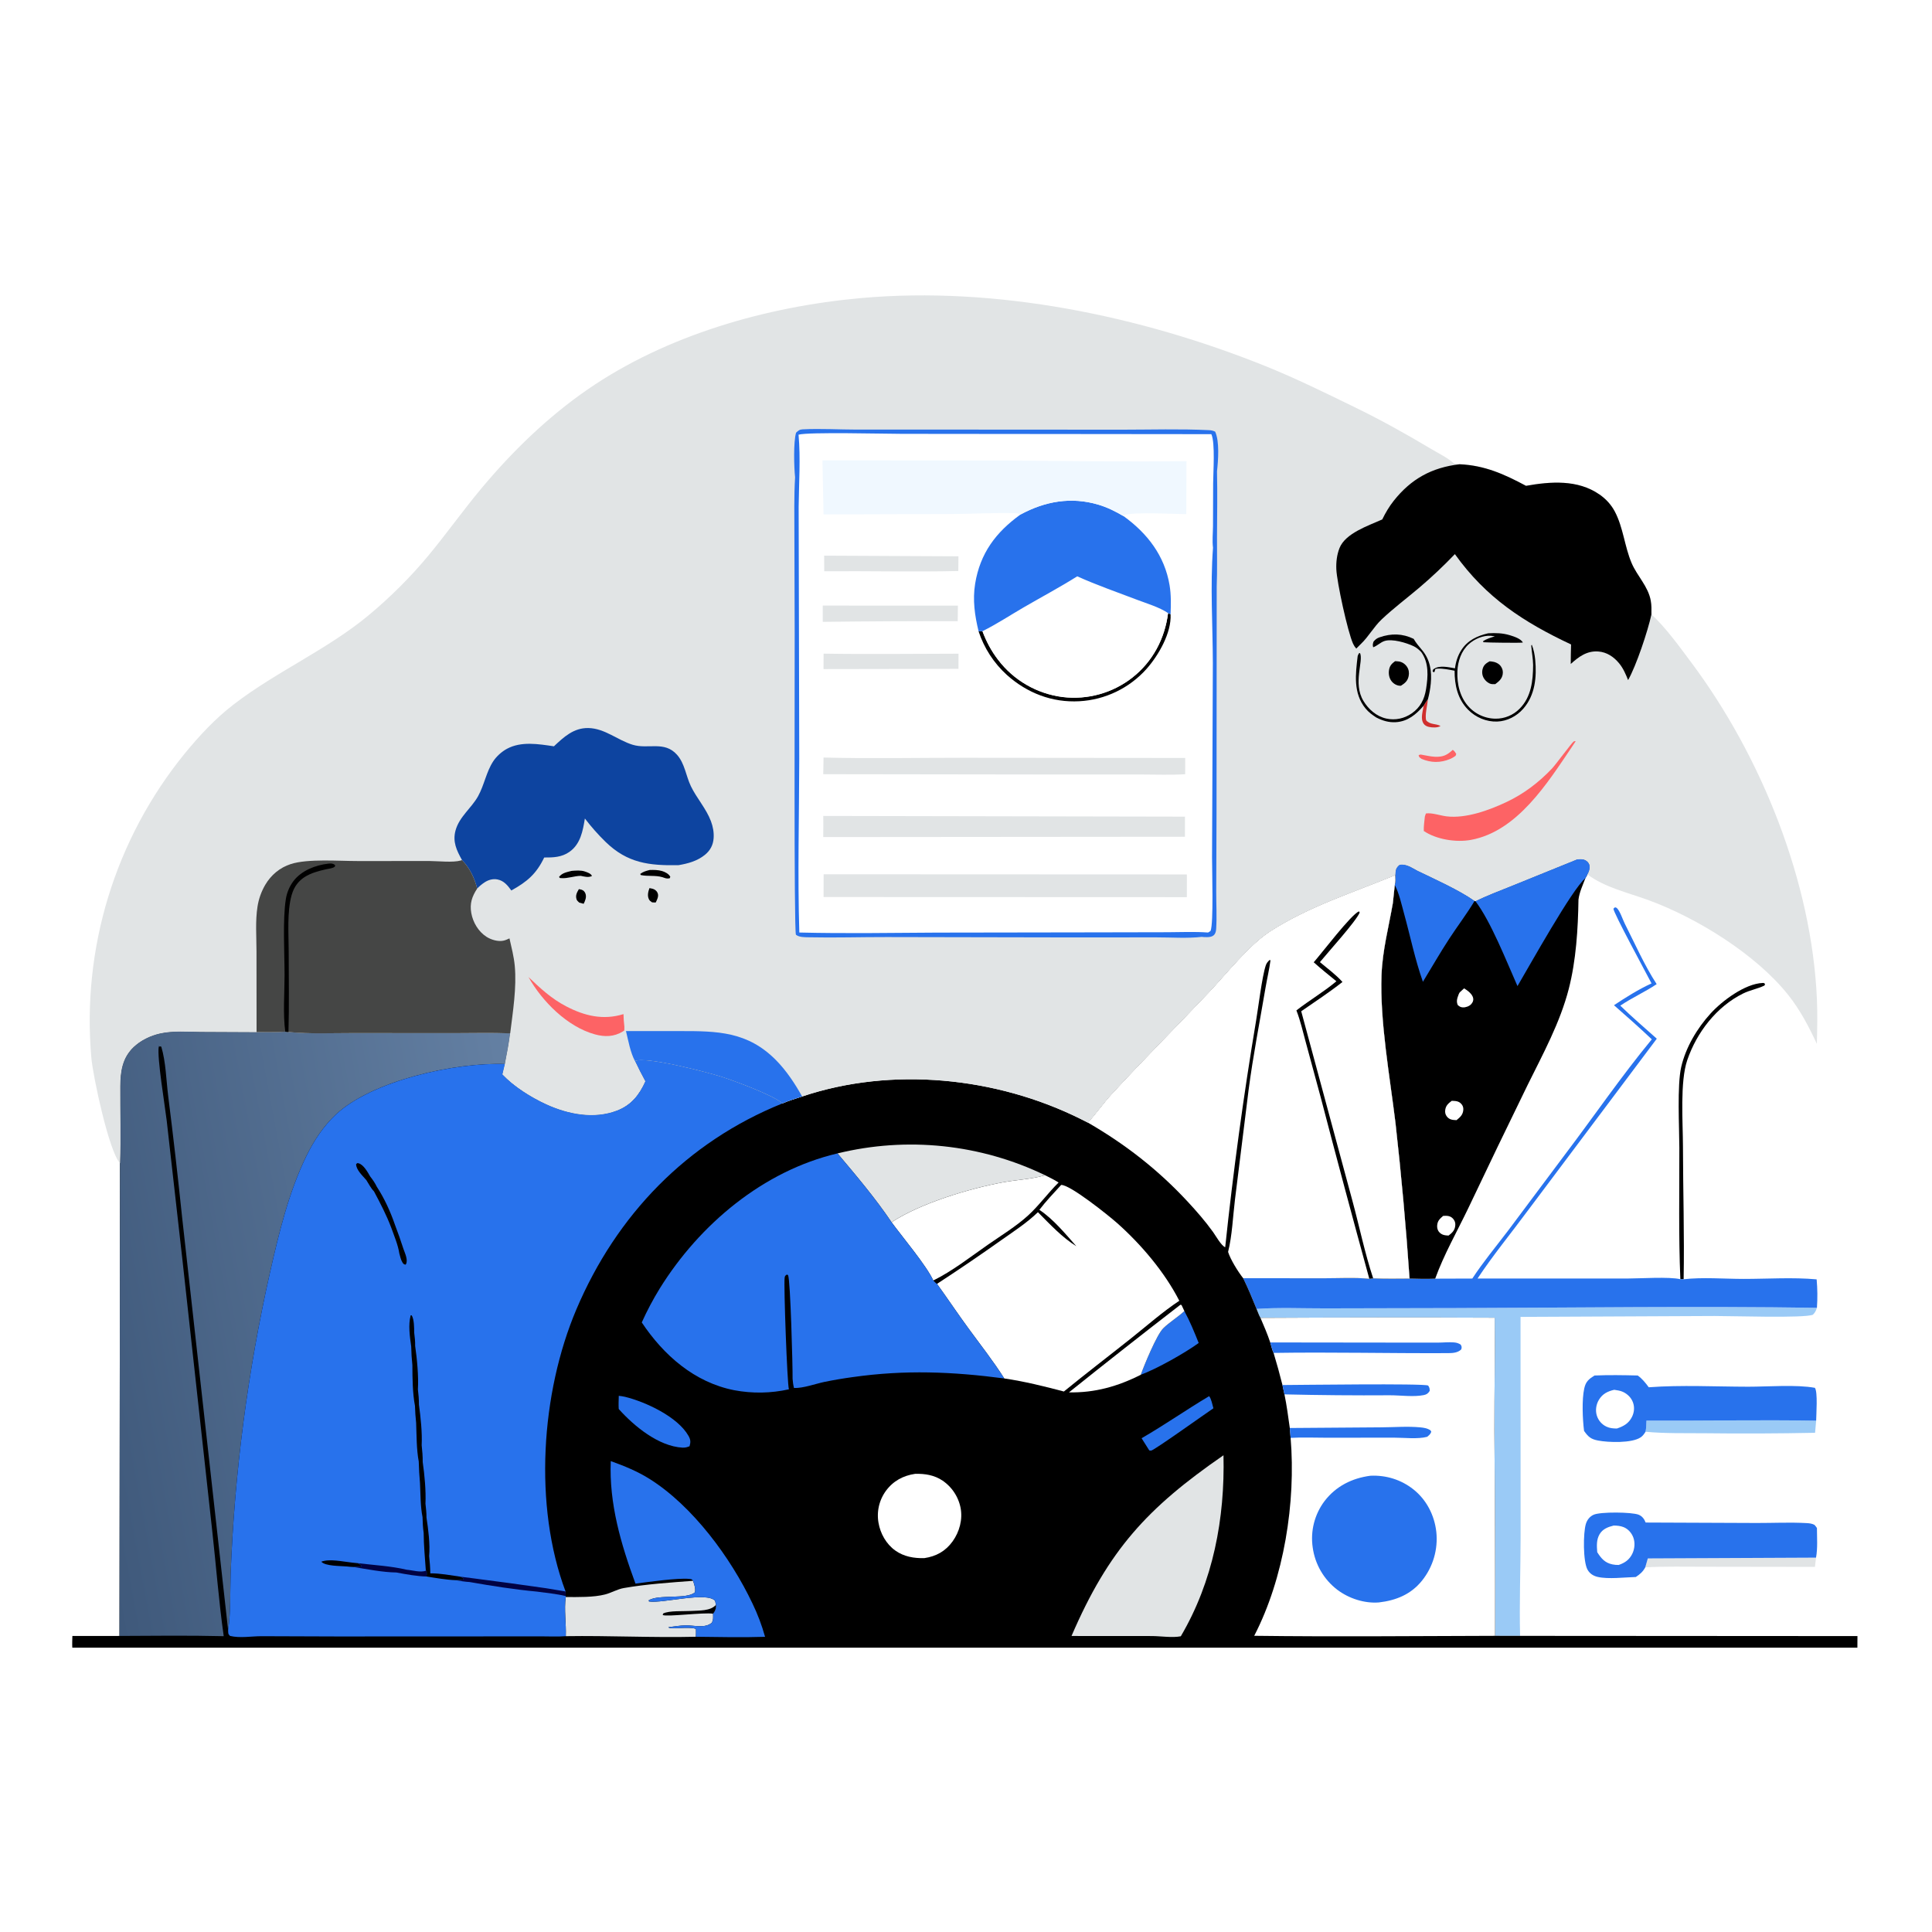
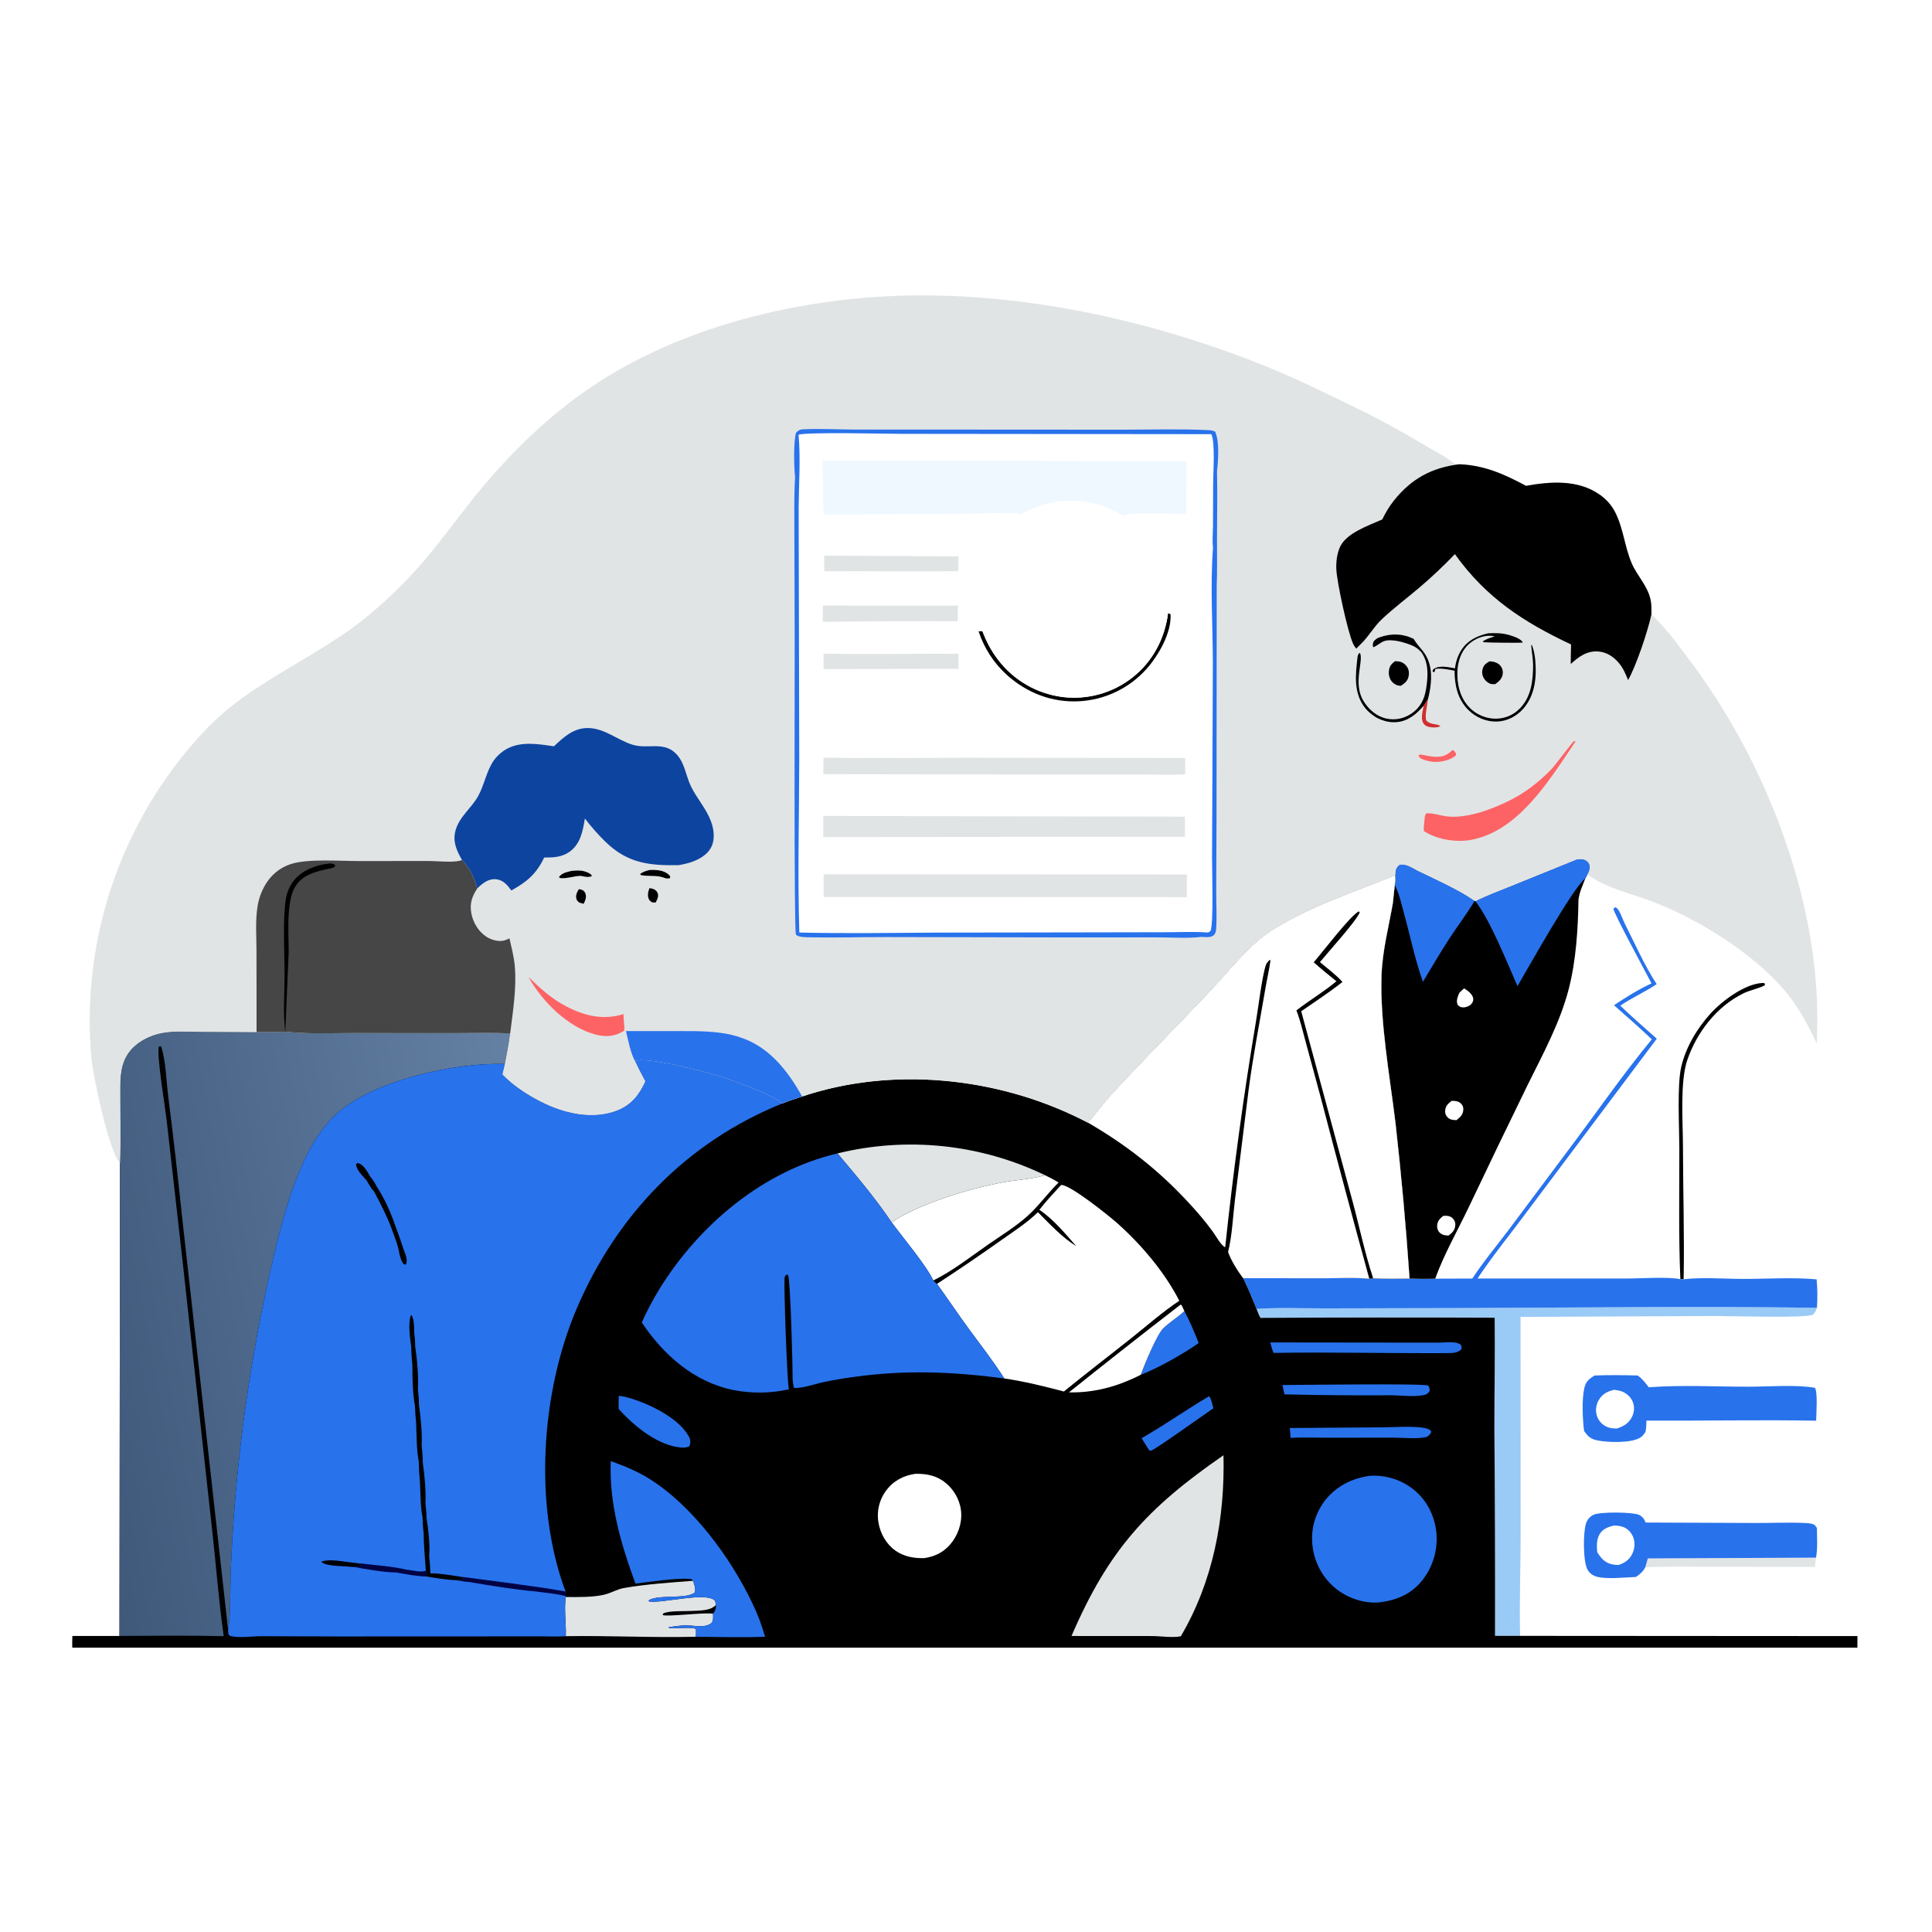
<svg xmlns="http://www.w3.org/2000/svg" width="1024" height="1024">
  <path fill="white" d="M0 0L1024 0L1024 1024L0 1024L0 0Z" />
  <path d="M890.625 678.016C889.643 654.902 890.139 631.462 890.086 608.313C890.06 597.486 888.843 575.144 891.087 565.492C893.512 555.062 899.494 545.025 906.652 537.161C912.718 530.497 924.876 521.36 934.237 520.995C935.016 520.964 934.795 520.988 935.506 521.475L935.247 522.323C931.592 524.116 927.548 524.767 923.895 526.569C909.813 533.516 899.309 547.189 894.289 561.857C890.351 573.367 891.977 594.878 892.001 607.617C892.045 631.07 892.793 654.598 892.36 678.039L890.625 678.016Z" />
  <path fill="#E1E4E5" d="M873.375 825.997L962.535 825.584L961.953 830.487L903.968 830.401C893.355 830.423 882.604 830.13 872.016 830.736L873.375 825.997Z" />
-   <path fill="#9ACAF6" d="M872.656 752.962C902.63 753.106 932.632 752.478 962.599 752.99L962.024 759.408Q932.632 760.003 903.236 759.645C892.951 759.558 882.404 759.823 872.162 758.859C872.584 756.949 872.555 754.916 872.656 752.962Z" />
  <path fill="#2872EC" d="M845.11 729.05C852.7 728.721 860.412 728.846 868.009 729.041C870.455 730.793 872.112 732.896 873.876 735.282C891.22 733.997 909.2 734.964 926.606 734.985C936.954 734.997 952.16 733.761 961.92 735.577C963.54 737.685 962.633 749.82 962.599 752.99C932.632 752.478 902.63 753.106 872.656 752.962C872.555 754.916 872.584 756.949 872.162 758.859C871.429 760.012 870.774 761.009 869.632 761.796C864.958 765.015 852.392 764.543 847.051 763.522C843.203 762.786 841.83 761.595 839.587 758.408C838.801 752.221 838.352 741.871 839.699 735.853C840.504 732.257 842.077 730.96 845.11 729.05Z" />
  <path fill="white" d="M855.575 736.622C857.129 736.853 858.721 737.055 860.164 737.711C862.64 738.838 864.694 740.898 865.575 743.495C866.413 745.965 866.155 748.633 864.999 750.956C863.253 754.467 860.57 755.922 857.006 757.144C855.049 757.135 853.214 756.99 851.417 756.139Q850.974 755.927 850.555 755.672Q850.136 755.417 849.745 755.121Q849.354 754.825 848.995 754.491Q848.636 754.156 848.313 753.788Q847.989 753.419 847.705 753.019Q847.42 752.62 847.178 752.193Q846.935 751.767 846.737 751.318Q846.539 750.869 846.387 750.403C845.488 747.608 845.943 744.459 847.436 741.957C849.336 738.772 852.076 737.417 855.575 736.622Z" />
  <path fill="#2872EC" d="M867.014 835.843C861.071 836.004 852.462 837.096 846.835 835.804C844.517 835.272 842.634 834.093 841.44 831.994C839.004 827.711 839.076 812.413 840.555 807.674C841.225 805.525 842.582 803.788 844.647 802.847C848.223 801.216 864.984 801.397 868.509 802.829C870.423 803.606 871.509 805.114 872.227 806.975L931.112 807.214C939.798 807.236 948.748 806.783 957.408 807.269C959.007 807.358 960.254 807.476 961.694 808.191C962.156 808.737 962.645 809.252 963.012 809.867C963.032 815.013 963.458 820.513 962.535 825.584L873.375 825.997L872.016 830.736C870.751 833.077 869.215 834.397 867.014 835.843Z" />
  <path fill="white" d="M855.263 808.58C857.011 808.57 858.939 808.761 860.569 809.422C862.918 810.376 864.778 812.475 865.663 814.826C866.709 817.603 866.446 820.887 865.149 823.535C863.592 826.713 861.202 828.356 857.934 829.462C856.778 829.473 855.723 829.402 854.587 829.16C850.591 828.309 848.68 826.007 846.565 822.689C846.318 819.405 846.073 816.141 847.802 813.189C849.456 810.365 852.247 809.338 855.263 808.58Z" />
  <path fill="#9ACAF6" d="M665.998 693.742C677.974 692.925 690.348 693.483 702.368 693.458L771.921 693.302C835.582 693.103 899.355 692.213 963.009 693.163C962.462 694.726 962.066 695.682 960.861 696.839C956.122 698.758 917.829 697.472 908.753 697.504L805.918 697.985L805.957 815.277C805.93 832.484 805.248 849.866 805.681 867.043L792.404 867.024Q792.522 812.446 792.053 757.869C792.022 738.057 792.47 718.226 792.205 698.419Q730.139 698.142 668.073 698.498C667.225 697.07 666.654 695.279 665.998 693.742Z" />
  <path fill="#2872EC" d="M875.345 521.228C872.814 516.31 854.884 483.31 855.155 481.595L856.011 480.876C856.346 481.027 856.759 481.067 857.016 481.329C858.741 483.086 860.032 487.313 861.179 489.573C866.519 500.1 871.621 511.736 878.069 521.607C871.871 525.781 864.939 528.842 858.792 533.016C865.019 539.07 871.654 544.748 878.135 550.53L809.531 641.96C800.826 653.754 791.198 665.434 783.133 677.646L862.116 677.653C868.924 677.66 884.809 676.58 890.625 678.016L892.36 678.039C902.25 676.867 913.944 677.842 924.078 677.848C936.777 677.855 950.253 676.928 962.858 678.088Q963.535 685.62 963.009 693.163C899.355 692.213 835.582 693.103 771.921 693.302L702.368 693.458C690.348 693.483 677.974 692.925 665.998 693.742C663.759 688.254 661.533 682.798 658.911 677.478L702.171 677.503C709.915 677.507 718.06 677.025 725.757 677.773L727.806 677.536C734.235 677.819 740.667 677.714 747.1 677.667C751.64 677.806 756.138 677.911 760.68 677.718L780.357 677.654C786.168 668.768 792.966 660.654 799.362 652.197L829.417 612.002C844.766 591.735 859.305 570.465 875.486 550.867C868.988 544.7 862.185 538.689 855.444 532.785C861.687 528.637 868.53 524.333 875.345 521.228Z" />
  <path d="M835.906 455.447C838.021 455.349 839.753 455.108 841.41 456.707C842.369 457.633 842.676 458.6 842.602 459.898C842.533 461.108 842.058 462.459 841.384 463.467L840.289 465.47C838.907 469.106 837.089 472.958 836.622 476.827C836.386 492.378 835.363 509.05 831.474 524.155C826.861 542.069 817.824 558.564 809.68 575.049Q793.716 607.706 778.131 640.545C772.213 652.858 765.35 664.856 760.68 677.718C756.138 677.911 751.64 677.806 747.1 677.667Q744.275 636.296 739.63 595.089C736.647 570.564 731.318 541.263 732.239 516.835C732.736 503.655 736.014 491.525 738.251 478.642L739.265 469.077C739.752 467.336 739.578 465.593 739.515 463.808C739.546 463.213 739.575 462.611 739.648 462.02C739.863 460.265 740.442 459.444 741.791 458.354C745.191 457.632 748.437 459.951 751.329 461.487C760.272 465.781 773.641 471.821 781.581 477.476L781.992 477.626C788.339 474.464 795.114 471.997 801.681 469.317L835.906 455.447Z" />
  <path fill="white" d="M775.992 523.85C777.826 524.942 780.449 526.883 780.83 529.127C781.039 530.356 780.559 531.33 779.754 532.23C778.76 533.341 776.741 534.045 775.28 533.936C774.003 533.84 773.649 533.476 772.662 532.729C771.769 530.728 772.331 529.148 773.058 527.208C773.306 526.545 773.26 526.705 773.676 525.985L775.992 523.85Z" />
  <path fill="white" d="M769.451 583.46C771.499 583.523 773.225 583.535 774.654 585.244C775.377 586.11 775.67 587.12 775.585 588.236C775.382 590.885 773.926 592.129 771.99 593.702C769.927 593.615 768.256 593.529 766.857 591.768C766.027 590.724 765.813 589.498 766.011 588.21C766.368 585.876 767.69 584.824 769.451 583.46Z" />
  <path fill="white" d="M764.903 644.443C765.801 644.41 766.753 644.35 767.643 644.517C768.922 644.757 769.933 645.493 770.638 646.58C771.405 647.762 771.468 648.834 771.236 650.189C770.869 652.328 769.413 653.655 767.756 654.876C765.826 654.79 764.188 654.593 762.822 653.062C761.897 652.025 761.609 650.721 761.734 649.37C761.953 647.015 763.215 645.899 764.903 644.443Z" />
  <path fill="#2872EC" d="M739.515 463.808C739.546 463.213 739.575 462.611 739.648 462.02C739.863 460.265 740.442 459.444 741.791 458.354C745.191 457.632 748.437 459.951 751.329 461.487C760.272 465.781 773.641 471.821 781.581 477.476C777.45 484.38 772.535 490.796 768.135 497.531C763.265 504.985 758.823 512.768 754.176 520.368C750.014 508.712 747.444 496.012 744.135 484.054C742.785 479.174 741.599 473.573 739.265 469.077C739.752 467.336 739.578 465.593 739.515 463.808Z" />
  <path fill="#2872EC" d="M835.906 455.447C838.021 455.349 839.753 455.108 841.41 456.707C842.369 457.633 842.676 458.6 842.602 459.898C842.533 461.108 842.058 462.459 841.384 463.467L840.289 465.47C833.372 471.034 810.716 511.783 804.294 522.654C798.586 509.782 790.163 488.327 781.992 477.626C788.339 474.464 795.114 471.997 801.681 469.317L835.906 455.447Z" />
  <path d="M576.618 595.016C580.933 590.229 584.644 584.849 589.039 580.059C605.916 561.664 623.635 544.018 640.785 525.869C650.055 516.058 662.109 500.792 673.048 493.712C693.528 480.457 717.091 473.08 739.515 463.808C739.578 465.593 739.752 467.336 739.265 469.077L738.251 478.642C736.014 491.525 732.736 503.655 732.239 516.835C731.318 541.263 736.647 570.564 739.63 595.089Q744.275 636.296 747.1 677.667C740.667 677.714 734.235 677.819 727.806 677.536L725.757 677.773C718.06 677.025 709.915 677.507 702.171 677.503L658.911 677.478C661.533 682.798 663.759 688.254 665.998 693.742C666.654 695.279 667.225 697.07 668.073 698.498Q730.139 698.142 792.205 698.419C792.47 718.226 792.022 738.057 792.053 757.869Q792.522 812.446 792.404 867.024L805.681 867.043L984.49 867.157L984.453 873.307L38.322 873.296C38.207 871.24 38.315 869.164 38.361 867.106L63.332 867.081L63.601 616.534C64.085 602.939 63.632 589.322 63.709 575.724C63.754 567.87 64.781 560.655 70.787 554.943C74.603 551.313 79.698 548.88 84.815 547.729C91.729 546.173 99.389 546.869 106.442 546.902L135.989 547.039C140.987 546.983 146.236 547.219 151.205 546.819L152.89 546.986C164.156 548.089 175.869 547.529 187.202 547.552L240.183 547.591C250.25 547.585 260.35 547.315 270.409 547.693C269.714 553.182 268.717 558.552 267.628 563.972L266.325 569.45C272.425 575.9 281.577 581.626 289.629 585.306C301.127 590.562 314.807 593.246 326.973 588.585C334.571 585.674 338.804 580.229 342.003 573.096Q339.118 567.845 336.566 562.425C341.89 559.693 375.3 568.427 382.461 570.735C389.128 572.883 410.213 580.611 414.663 584.855C418.046 583.361 421.638 582.309 425.152 581.163C472.706 565.183 528.007 570.842 572.627 593.004Q574.628 593.999 576.618 595.016Z" />
  <path fill="#2872EC" d="M640.876 739.986C642.097 741.557 642.553 744.48 643.13 746.419C639.239 749.021 611.863 768.603 610.145 768.849C609.813 768.896 609.477 768.783 609.143 768.751L605.064 762.291C617.25 755.282 628.78 747.167 640.876 739.986Z" />
  <path fill="#2872EC" d="M627.745 694.902C630.669 700.285 633.059 706.125 635.335 711.812C627.932 717.191 613.116 725.517 604.644 728.653C606.483 723.479 613.114 707.383 616.56 704.015C619.959 700.694 624.214 698.188 627.745 694.902Z" />
  <path fill="#2872EC" d="M327.962 739.815C329.081 739.94 330.193 740.082 331.289 740.35C342.079 742.983 359.152 750.884 364.9 761.003C366.061 763.047 366.128 764.29 365.483 766.532C364.241 767.04 363.099 767.356 361.751 767.282C349.016 766.584 336.042 755.849 327.939 746.807C327.78 744.49 327.913 742.137 327.962 739.815Z" />
  <path fill="white" d="M566.581 737.979Q595.897 714.498 625.632 691.548L626.239 691.69L627.745 694.902C624.214 698.188 619.959 700.694 616.56 704.015C613.114 707.383 606.483 723.479 604.644 728.653C592.502 734.8 580.225 738.279 566.581 737.979Z" />
  <path fill="white" d="M485.039 781.161C490.291 781.034 495.203 781.801 499.644 784.799Q500.1 785.112 500.539 785.446Q500.979 785.781 501.403 786.136Q501.826 786.491 502.231 786.867Q502.637 787.242 503.024 787.637Q503.411 788.031 503.778 788.444Q504.146 788.857 504.493 789.287Q504.84 789.717 505.166 790.163Q505.492 790.609 505.796 791.071Q506.1 791.532 506.381 792.008Q506.662 792.484 506.92 792.972Q507.178 793.461 507.413 793.961Q507.647 794.462 507.856 794.973Q508.066 795.485 508.251 796.005Q508.436 796.526 508.595 797.055Q508.754 797.585 508.888 798.121Q509.021 798.657 509.129 799.199C510.316 805.349 508.538 811.879 504.924 816.929C501.172 822.17 496.194 824.904 489.918 825.839C484.457 825.979 479.141 825.074 474.589 821.861C469.741 818.439 466.583 812.819 465.61 807.016Q465.516 806.472 465.449 805.925Q465.382 805.377 465.343 804.827Q465.303 804.277 465.291 803.725Q465.279 803.174 465.295 802.623Q465.31 802.071 465.353 801.521Q465.396 800.971 465.466 800.424Q465.536 799.877 465.633 799.334Q465.731 798.791 465.855 798.254Q465.979 797.716 466.13 797.186Q466.281 796.655 466.458 796.133Q466.635 795.61 466.838 795.097Q467.041 794.584 467.269 794.082Q467.497 793.58 467.75 793.09Q468.003 792.599 468.28 792.122Q468.557 791.645 468.858 791.183Q469.158 790.72 469.481 790.273C473.336 784.978 478.651 782.105 485.039 781.161Z" />
  <path fill="#E1E4E5" d="M299.862 846.449C306.167 846.484 314.677 846.67 320.737 845.087C324.122 844.202 327.2 842.296 330.667 841.691C342.662 839.598 355.217 838.795 367.361 837.86C367.915 839.808 368.811 841.926 368.325 843.948C364.197 847.833 348.94 844.899 343.809 848.227L344.027 848.821C351.423 849.92 374.65 843.433 379.028 848.495L379.467 850.616C379.777 851.673 379.286 853.293 378.723 854.243C378.51 854.601 378.218 855.019 377.923 855.299C377.979 857.09 378.167 858.525 377.246 860.115C373.594 863.224 367.78 861.38 363.364 861.483C360.333 861.554 357.245 862.062 354.242 862.457C354.737 863.037 355.429 862.878 356.182 862.938C358.748 863.14 367.285 862.218 368.876 863.454C368.899 864.815 368.917 866.158 368.83 867.518C345.873 868.066 322.864 866.846 299.88 867.203C300.157 860.403 298.892 853.106 299.862 846.449Z" />
  <path d="M379.467 850.616C379.777 851.673 379.286 853.293 378.723 854.243C378.51 854.601 378.218 855.019 377.923 855.299C373.046 854.487 353.2 857.097 351.251 855.981L351.471 855.208C354.592 853.552 362.72 854.074 366.448 853.833C370.639 853.562 376.545 853.942 379.467 850.616Z" />
  <path fill="white" d="M553.934 622.905C556.347 624.13 558.802 625.296 561.083 626.756C555.423 632.32 550.649 639.01 544.838 644.288C538.467 650.075 530.64 654.829 523.583 659.746C514.338 666.187 504.76 673.715 494.656 678.69C491.253 671.057 478.117 655.425 472.538 647.804C487.747 637.787 513.703 629.945 531.594 626.649C538.773 625.327 546.397 625.002 553.413 623.056C553.587 623.008 553.76 622.955 553.934 622.905Z" />
  <path fill="#E1E4E5" d="M443.896 611.33Q445.609 610.91 447.331 610.528Q449.052 610.145 450.782 609.8Q452.511 609.454 454.248 609.146Q455.985 608.838 457.727 608.567Q459.47 608.297 461.219 608.064Q462.967 607.831 464.72 607.636Q466.472 607.441 468.229 607.284Q469.986 607.126 471.745 607.007Q473.505 606.888 475.267 606.806Q477.029 606.725 478.792 606.681Q480.555 606.638 482.319 606.633Q484.082 606.627 485.846 606.66Q487.609 606.693 489.371 606.763Q491.134 606.834 492.894 606.943Q494.654 607.052 496.412 607.198Q498.17 607.345 499.924 607.529Q501.678 607.714 503.427 607.936Q505.177 608.158 506.921 608.418Q508.666 608.678 510.404 608.976Q512.143 609.273 513.874 609.608Q515.606 609.943 517.33 610.315Q519.054 610.688 520.769 611.097Q522.485 611.506 524.191 611.953Q525.897 612.399 527.594 612.882Q529.29 613.365 530.975 613.884Q532.661 614.403 534.335 614.959Q536.009 615.514 537.67 616.106Q539.332 616.698 540.98 617.325Q542.629 617.952 544.263 618.615Q545.898 619.277 547.517 619.975Q549.137 620.673 550.741 621.406Q552.346 622.138 553.934 622.905C553.76 622.955 553.587 623.008 553.413 623.056C546.397 625.002 538.773 625.327 531.594 626.649C513.703 629.945 487.747 637.787 472.538 647.804C463.898 634.992 453.839 623.131 443.896 611.33Z" />
  <path fill="#2872EC" d="M323.72 774.413C330.886 776.979 337.872 779.829 344.335 783.895C367.138 798.239 387.282 825.583 398.798 849.817Q402.943 858.381 405.499 867.545C393.322 867.942 381.015 867.651 368.83 867.518C368.917 866.158 368.899 864.815 368.876 863.454C367.285 862.218 358.748 863.14 356.182 862.938C355.429 862.878 354.737 863.037 354.242 862.457C357.245 862.062 360.333 861.554 363.364 861.483C367.78 861.38 373.594 863.224 377.246 860.115C378.167 858.525 377.979 857.09 377.923 855.299C378.218 855.019 378.51 854.601 378.723 854.243C379.286 853.293 379.777 851.673 379.467 850.616L379.028 848.495C374.65 843.433 351.423 849.92 344.027 848.821L343.809 848.227C348.94 844.899 364.197 847.833 368.325 843.948C368.811 841.926 367.915 839.808 367.361 837.86C366.597 836.965 366.561 836.978 365.432 836.863C359.183 836.222 343.652 838.484 336.812 839.352C329.125 818.445 322.781 796.976 323.72 774.413Z" />
  <path fill="#E1E4E5" d="M648.474 771.321C649.264 804.774 643.007 838.116 625.856 867.258C621.464 868.155 615.164 867.163 610.576 867.138L567.924 867.108C587.521 821.574 608.054 799.217 648.474 771.321Z" />
  <path fill="white" d="M562.423 628.053C567.027 627.772 587.497 644.182 591.906 648.081C604.719 659.414 617.268 674.183 625.059 689.434C616.122 695.362 607.793 702.743 599.386 709.428C587.565 718.827 575.581 727.968 563.88 737.526C553.578 734.8 542.838 732.139 532.291 730.61C526.578 721.579 519.737 712.887 513.425 704.252C507.7 696.42 502.288 688.357 496.633 680.474Q514.013 669.156 530.926 657.15C537.478 652.531 544.355 648.079 550.123 642.482C556.272 648.665 563.031 655.957 570.481 660.512C564.624 653.901 558.27 646.127 550.893 641.247C554.403 636.6 558.513 632.365 562.423 628.053Z" />
  <path fill="#2872EC" d="M340.15 700.918Q344.351 691.575 349.723 682.852C370.764 648.985 404.534 620.574 443.896 611.33C453.839 623.131 463.898 634.992 472.538 647.804C478.117 655.425 491.253 671.057 494.656 678.69C495.282 679.306 495.884 680.013 496.633 680.474C502.288 688.357 507.7 696.42 513.425 704.252C519.737 712.887 526.578 721.579 532.291 730.61C504.702 726.983 479.706 725.963 452.007 729.885Q444.461 730.909 437 732.431C432.112 733.458 425.692 735.859 420.824 735.659C420.415 734.013 420.214 732.476 420.085 730.786C420.183 724.653 418.947 678.243 417.691 675.853L417.076 675.529C416.189 676.152 416.025 676.161 415.871 677.298C415.34 681.216 417.23 733.692 418.136 736.361Q414.569 737.158 410.94 737.589Q407.311 738.02 403.657 738.08Q400.003 738.14 396.362 737.828Q392.721 737.517 389.13 736.837C368.083 732.688 351.734 718.308 340.15 700.918Z" />
-   <path fill="white" d="M668.073 698.498Q730.139 698.142 792.205 698.419C792.47 718.226 792.022 738.057 792.053 757.869Q792.522 812.446 792.404 867.024C749.875 867.134 707.284 867.551 664.762 867.007C680.57 836.436 686.897 796.255 684.052 762.103L683.618 756.871C682.768 750.919 682.018 744.936 680.789 739.048L679.727 734.092Q677.589 725.521 675.026 717.067C674.223 715.399 673.8 713.306 673.251 711.523C671.779 707.072 669.919 702.802 668.073 698.498Z" />
  <path fill="#2872EC" d="M683.618 756.871L731.915 756.517C738.753 756.493 745.974 755.881 752.758 756.527C754.643 756.707 756.682 757.018 758.236 758.168L758.607 758.892C758.1 760.253 757.512 760.599 756.431 761.538C751.449 762.868 744.149 761.984 738.916 761.992L702.758 762.021C696.58 762.028 690.211 761.733 684.052 762.103L683.618 756.871Z" />
  <path fill="#2872EC" d="M679.727 734.092C688.358 734.065 754.491 733.166 756.931 734.362C757.69 735.393 757.75 735.929 757.783 737.197C756.894 738.576 756.199 739.108 754.56 739.439C749.264 740.51 742.214 739.518 736.709 739.524Q708.745 739.708 680.789 739.048L679.727 734.092Z" />
  <path fill="#2872EC" d="M673.251 711.523L741.076 711.607L762.035 711.616C764.85 711.611 767.836 711.278 770.629 711.505C772.039 711.619 772.995 711.926 774.194 712.656C774.807 713.868 774.806 713.864 774.517 715.191C772.51 717.194 769.536 717.179 766.859 717.192C736.261 717.339 705.62 716.587 675.026 717.067C674.223 715.399 673.8 713.306 673.251 711.523Z" />
  <path fill="#2872EC" d="M726.371 782.169C734.663 781.795 742.618 784.235 749.151 789.417C756.102 794.93 760.279 803.118 761.271 811.88Q761.363 812.741 761.413 813.606Q761.463 814.471 761.47 815.337Q761.478 816.204 761.443 817.069Q761.408 817.935 761.331 818.798Q761.253 819.661 761.134 820.519Q761.015 821.377 760.853 822.228Q760.692 823.079 760.489 823.921Q760.286 824.764 760.043 825.595Q759.799 826.426 759.515 827.245Q759.23 828.063 758.906 828.867Q758.582 829.67 758.219 830.457Q757.857 831.243 757.456 832.011Q757.055 832.779 756.616 833.526Q756.178 834.274 755.704 834.999Q755.23 835.724 754.721 836.425Q754.212 837.126 753.669 837.801C747.807 845.084 739.934 848.258 730.855 849.322C723.196 849.935 714.939 847.237 708.849 842.643Q708.184 842.137 707.545 841.598Q706.906 841.06 706.293 840.491Q705.681 839.922 705.098 839.323Q704.515 838.725 703.962 838.098Q703.408 837.472 702.887 836.819Q702.365 836.166 701.876 835.488Q701.387 834.811 700.932 834.11Q700.477 833.409 700.057 832.686Q699.636 831.964 699.252 831.222Q698.868 830.479 698.521 829.719Q698.174 828.959 697.865 828.182Q697.555 827.406 697.284 826.616Q697.014 825.825 696.782 825.022Q696.55 824.219 696.358 823.405Q696.167 822.592 696.015 821.77Q695.863 820.948 695.752 820.12Q695.635 819.319 695.558 818.513Q695.481 817.706 695.444 816.898Q695.407 816.089 695.41 815.279Q695.412 814.469 695.455 813.661Q695.497 812.852 695.58 812.047Q695.662 811.241 695.784 810.441Q695.906 809.64 696.067 808.847Q696.228 808.053 696.428 807.269Q696.628 806.484 696.867 805.71Q697.105 804.936 697.382 804.175Q697.658 803.414 697.971 802.667Q698.285 801.921 698.635 801.19Q698.984 800.46 699.37 799.748Q699.755 799.036 700.175 798.344Q700.595 797.651 701.048 796.98Q701.502 796.31 701.988 795.662C708.065 787.694 716.584 783.46 726.371 782.169Z" />
  <path fill="white" d="M576.618 595.016C580.933 590.229 584.644 584.849 589.039 580.059C605.916 561.664 623.635 544.018 640.785 525.869C650.055 516.058 662.109 500.792 673.048 493.712C693.528 480.457 717.091 473.08 739.515 463.808C739.578 465.593 739.752 467.336 739.265 469.077L738.251 478.642C736.014 491.525 732.736 503.655 732.239 516.835C731.318 541.263 736.647 570.564 739.63 595.089Q744.275 636.296 747.1 677.667C740.667 677.714 734.235 677.819 727.806 677.536L725.757 677.773C718.06 677.025 709.915 677.507 702.171 677.503L658.911 677.478C656.219 674.108 652.215 667.641 650.914 663.554C653.086 654.847 653.464 644.768 654.558 635.821L661.782 577.683C664.151 559.55 667.703 541.527 670.76 523.495C671.579 518.665 672.75 513.808 673.387 508.964L672.901 508.828C671.974 509.665 671.307 510.453 670.898 511.658C668.914 517.504 666.901 534.26 665.731 541.106Q655.735 600.833 649.382 661.056C647.28 660.247 644.367 654.978 642.968 653.03C638.819 647.254 634.181 641.941 629.347 636.739C613.73 619.932 596.481 606.506 576.618 595.016Z" />
  <path d="M696.298 510.03C700.647 505.093 715.992 484.862 720.276 483.027L720.669 483.659C718.732 488.351 703.874 504.662 699.582 509.947C703.562 513.31 708.075 516.581 711.536 520.467C704.534 525.982 697.002 530.912 689.675 535.989L716.756 636.237C720.469 649.901 723.353 664.117 727.806 677.536L725.757 677.773Q712.58 629.779 700.007 581.624L692.124 552.553C690.581 546.906 689.256 540.988 687.119 535.536C694.015 530.167 701.654 525.705 708.326 520.091C704.276 516.787 700.185 513.524 696.298 510.03Z" />
  <defs>
    <linearGradient id="gradient_0" gradientUnits="userSpaceOnUse" x1="36.623" y1="719.039" x2="292" y2="671.466">
      <stop offset="0" stop-color="#3F597B" />
      <stop offset="1" stop-color="#6480A3" />
    </linearGradient>
  </defs>
  <path fill="url(#gradient_0)" d="M63.601 616.534C64.085 602.939 63.632 589.322 63.709 575.724C63.754 567.87 64.781 560.655 70.787 554.943C74.603 551.313 79.698 548.88 84.815 547.729C91.729 546.173 99.389 546.869 106.442 546.902L135.989 547.039C140.987 546.983 146.236 547.219 151.205 546.819L152.89 546.986C164.156 548.089 175.869 547.529 187.202 547.552L240.183 547.591C250.25 547.585 260.35 547.315 270.409 547.693C269.714 553.182 268.717 558.552 267.628 563.972C241.478 562.999 197.507 572.604 178.081 590.655C171.463 596.805 166.261 604.75 162.325 612.838C152.989 632.028 147.819 653.629 143.125 674.331Q138.681 694.059 135.147 713.971Q131.613 733.883 128.997 753.936Q126.381 773.989 124.689 794.141Q122.997 814.293 122.231 834.501C121.933 844.249 122.37 854.384 120.914 864.028L96.511 645.063Q93.178 612.935 89.142 580.887C88.083 572.423 87.93 562.916 85.489 554.769L84.225 554.393L84.167 554.6L85.293 554.261L85.109 554.578L84.133 554.757C83.183 560.692 87.421 586.017 88.358 593.962L96.658 667.458L112.447 811.012C114.533 829.7 115.944 848.601 118.574 867.21C100.18 866.779 81.73 866.981 63.332 867.081L63.601 616.534Z" />
  <path fill="#2872EC" d="M336.566 562.425C341.89 559.693 375.3 568.427 382.461 570.735C389.128 572.883 410.213 580.611 414.663 584.855C364.014 605.281 326.702 644.009 305.49 694.008C286.674 738.36 282.745 798.165 299.755 843.506L299.862 845.951L299.862 846.449C298.892 853.106 300.157 860.403 299.88 867.203C295.545 867.555 291.024 867.298 286.66 867.306L259.891 867.326L178.857 867.361L138.695 867.222C133.192 867.211 127.302 868.353 121.917 867.07C120.765 866.007 121.011 865.55 120.914 864.028C122.37 854.384 121.933 844.249 122.231 834.501Q122.997 814.293 124.689 794.141Q126.381 773.989 128.997 753.936Q131.613 733.883 135.147 713.971Q138.681 694.059 143.125 674.331C147.819 653.629 152.989 632.028 162.325 612.838C166.261 604.75 171.463 596.805 178.081 590.655C197.507 572.604 241.478 562.999 267.628 563.972L266.325 569.45C272.425 575.9 281.577 581.626 289.629 585.306C301.127 590.562 314.807 593.246 326.973 588.585C334.571 585.674 338.804 580.229 342.003 573.096Q339.118 567.845 336.566 562.425Z" />
  <path d="M183.751 830.251C180.433 829.938 172.461 830.163 170.289 827.731C174.658 826.045 181.963 827.736 186.585 828.207L189.804 828.54C190.493 829.045 191.398 829.41 191.553 830.266L187.317 830.535C186.132 830.532 184.931 830.361 183.751 830.251Z" />
  <path fill="#010143" d="M189.804 828.54C198.232 829.543 207.297 830.038 215.536 831.987C218.523 832.221 222.925 833.609 225.703 832.503L226.102 832.398C226.164 833.495 226.263 834.485 226.073 835.575C220.905 835.473 215.179 834.391 210.088 833.449C202.797 833.366 194.549 831.678 187.317 830.535L191.553 830.266C191.398 829.41 190.493 829.045 189.804 828.54Z" />
  <path fill="#010143" d="M243.924 835.657L251.248 836.601Q270.417 839.042 289.542 841.811L299.755 843.506L299.862 845.951C294.896 844.759 289.65 844.294 284.591 843.587C272.83 842.489 260.561 840.561 248.941 838.519C246.4 838.375 243.954 837.964 241.452 837.526C242.965 837.545 244.151 837.468 245.622 837.127L245.66 836.487L243.924 835.657Z" />
  <path d="M194.167 625.479C192.261 623.235 188.809 620.138 188.739 617.051L189.371 616.469C189.568 616.493 189.768 616.498 189.96 616.543C192.653 617.182 194.909 621.291 196.211 623.561C197.583 625.329 198.759 626.982 199.723 629.006C203.735 635.175 206.875 642.038 209.273 648.989C210.929 653.274 212.408 657.584 213.835 661.948C214.596 664.141 216.328 667.694 215.214 669.935C215.147 670.069 215.045 670.182 214.961 670.305C213.983 670.102 213.826 669.939 213.296 669.094C212.453 667.751 212.081 665.858 211.645 664.338C210.969 659.806 208.942 655.135 207.414 650.815C204.858 644.046 201.602 637.783 198.197 631.418C196.63 629.891 195.378 627.338 194.167 625.479Z" />
  <path d="M217.945 713.622C217.213 708.555 216.306 702.132 217.671 697.144L218.214 697.167C219.515 699.327 219.527 703.767 219.521 706.264C219.849 708.676 220.076 710.967 220.043 713.412C221.039 720.105 221.92 729.665 221.498 736.387C221.836 739.115 222.051 741.721 222.043 744.476C222.962 751.125 223.82 759.324 223.497 766.013C223.829 769.003 224.068 771.893 224.045 774.905C225.029 781.694 225.815 790.127 225.505 796.976C225.779 799.43 226.064 801.835 226.043 804.309C227.003 810.464 228.005 818.578 227.458 824.749C227.778 827.816 228.038 830.824 228.069 833.91C233.309 833.848 238.732 834.938 243.924 835.657L245.66 836.487L245.622 837.127C244.151 837.468 242.965 837.545 241.452 837.526C236.432 837.331 231.045 836.371 226.073 835.575C226.263 834.485 226.164 833.495 226.102 832.398L225.703 832.503C225.246 825.861 224.598 819.142 224.552 812.486C224.139 809.671 224.02 806.932 223.947 804.093C222.818 798.446 222.904 791.907 222.604 786.119C222.268 782.279 222.029 778.474 221.943 774.62C220.736 768.309 220.814 760.589 220.561 754.139C220.227 751.127 220.032 748.159 219.944 745.129C218.675 738.538 218.593 730.305 218.569 723.557C218.208 720.232 218.015 716.965 217.945 713.622Z" />
  <path fill="#E1E4E5" d="M63.601 616.534C57.724 610.205 49.356 570.794 48.428 560.793Q48.189 558.101 48.016 555.403Q47.842 552.706 47.733 550.005Q47.625 547.304 47.581 544.602Q47.538 541.899 47.559 539.196Q47.581 536.493 47.668 533.792Q47.755 531.09 47.906 528.391Q48.058 525.693 48.275 522.998Q48.492 520.304 48.774 517.616Q49.055 514.927 49.402 512.247Q49.748 509.566 50.159 506.895Q50.57 504.223 51.045 501.562Q51.52 498.901 52.059 496.253Q52.599 493.604 53.202 490.969Q53.804 488.334 54.471 485.714Q55.137 483.095 55.866 480.492Q56.595 477.889 57.386 475.305Q58.178 472.72 59.032 470.156Q59.885 467.591 60.801 465.048Q61.716 462.504 62.692 459.984Q63.668 457.463 64.705 454.967Q65.742 452.471 66.838 450Q67.935 447.53 69.091 445.086Q70.246 442.643 71.461 440.228Q72.675 437.813 73.947 435.428Q75.219 433.043 76.549 430.69Q77.878 428.336 79.264 426.016Q80.649 423.695 82.09 421.408Q83.531 419.121 85.027 416.87Q86.523 414.618 88.073 412.404Q89.622 410.189 91.225 408.012Q92.828 405.836 94.482 403.698Q96.137 401.561 97.842 399.464C105.626 390 113.945 380.996 123.681 373.486C146.475 355.904 173.426 344.383 195.589 325.926C206.769 316.616 217.58 305.862 226.878 294.675C236.586 282.995 245.364 270.583 255.095 258.933C271.57 239.209 290.302 221.002 311.508 206.38C353.275 177.583 406.285 162.47 456.369 157.984C527.91 151.577 604.431 167.36 670.732 194.054C686.739 200.499 702.19 208.123 717.695 215.666C731.649 222.455 744.951 229.831 758.256 237.788C762.191 240.141 766.988 242.448 770.412 245.452C771.116 246.07 772.663 245.962 773.619 246.058C786.897 246.653 797.198 251.277 808.812 257.493C821.849 255.188 836.247 254.084 847.757 262.086C851.165 264.455 853.905 267.41 855.858 271.084C860.379 279.587 861.033 289.658 864.794 298.452C867.769 305.409 873.59 310.768 874.948 318.444C875.371 320.833 875.334 323.222 875.287 325.635C882.824 332.531 890.205 342.823 896.351 351.044C933.548 400.803 960.297 467.283 963.001 529.615C963.343 537.497 963.173 545.384 962.972 553.268C958.692 544.07 954.095 535.26 947.743 527.285C930.627 505.798 899.464 486.514 873.665 477.065C863.095 473.193 850.46 470.352 841.384 463.467C842.058 462.459 842.533 461.108 842.602 459.898C842.676 458.6 842.369 457.633 841.41 456.707C839.753 455.108 838.021 455.349 835.906 455.447L801.681 469.317C795.114 471.997 788.339 474.464 781.992 477.626L781.581 477.476C773.641 471.821 760.272 465.781 751.329 461.487C748.437 459.951 745.191 457.632 741.791 458.354C740.442 459.444 739.863 460.265 739.648 462.02C739.575 462.611 739.546 463.213 739.515 463.808C717.091 473.08 693.528 480.457 673.048 493.712C662.109 500.792 650.055 516.058 640.785 525.869C623.635 544.018 605.916 561.664 589.039 580.059C584.644 584.849 580.933 590.229 576.618 595.016Q574.628 593.999 572.627 593.004C528.007 570.842 472.706 565.183 425.152 581.163C421.638 582.309 418.046 583.361 414.663 584.855C410.213 580.611 389.128 572.883 382.461 570.735C375.3 568.427 341.89 559.693 336.566 562.425Q339.118 567.845 342.003 573.096C338.804 580.229 334.571 585.674 326.973 588.585C314.807 593.246 301.127 590.562 289.629 585.306C281.577 581.626 272.425 575.9 266.325 569.45L267.628 563.972C268.717 558.552 269.714 553.182 270.409 547.693C260.35 547.315 250.25 547.585 240.183 547.591L187.202 547.552C175.869 547.529 164.156 548.089 152.89 546.986L151.205 546.819C146.236 547.219 140.987 546.983 135.989 547.039L106.442 546.902C99.389 546.869 91.729 546.173 84.815 547.729C79.698 548.88 74.603 551.313 70.787 554.943C64.781 560.655 63.754 567.87 63.709 575.724C63.632 589.322 64.085 602.939 63.601 616.534Z" />
  <path d="M306.821 471.246C307.317 471.344 307.718 471.406 308.187 471.549C309.188 471.854 309.916 472.583 310.283 473.565C310.997 475.478 310.197 477.327 309.351 479.029L307.008 478.402C306.367 477.765 305.81 477.419 305.546 476.521C304.944 474.471 305.827 472.965 306.821 471.246Z" />
  <path d="M344.227 470.712C345 470.866 345.897 471 346.615 471.327C347.656 471.803 348.486 472.752 348.726 473.878C349.056 475.421 348.183 476.985 347.546 478.335C346.924 478.366 346.223 478.289 345.598 478.259C344.807 477.663 344.334 477.47 343.901 476.547C343.014 474.654 343.556 472.574 344.227 470.712Z" />
  <path fill="#D02F2E" d="M754.507 374.071C755.206 372.861 756.023 371.742 756.832 370.604C756.605 373.441 755.06 379.358 755.94 381.837C758.102 384.24 760.983 383.379 763.52 384.8C761.919 385.8 759.188 385.673 757.393 385.286C756.284 385.048 755.209 384.547 754.556 383.574C752.696 380.804 754.194 377 754.507 374.071Z" />
  <path d="M344.345 461.11C346.479 461.047 348.893 461.057 350.951 461.685C352.564 462.178 354.472 463.172 355.275 464.702L354.977 465.498C353.325 465.852 352.68 465.454 351.104 464.922C347.24 463.806 343.513 464.602 339.67 463.806L339.311 463.217C340.903 461.985 342.417 461.615 344.345 461.11Z" />
  <path d="M302.968 461.589C305.134 461.403 307.862 461.176 309.943 461.895C311.313 462.369 313.167 462.942 313.762 464.277C311.896 465.25 309.778 464.606 307.796 464.216C304.385 464.254 300.9 465.68 297.597 465.428C296.547 465.349 296.924 465.534 296.291 464.816C297.952 462.609 300.444 462.262 302.968 461.589Z" />
  <path fill="#FD6365" d="M769.996 397.435C770.887 398.035 771.278 398.701 771.841 399.601L771.483 400.605C770.543 401.301 769.642 401.834 768.558 402.287C763.502 404.401 758.449 404.338 753.468 402.223C752.493 401.452 752.081 401.508 751.907 400.225C752.845 399.956 752.665 399.877 753.425 399.997C755.827 400.378 758.087 400.999 760.54 401.097C764.779 401.266 766.91 400.305 769.996 397.435Z" />
  <path d="M789.48 350.517C789.811 350.54 790.142 350.558 790.472 350.588C792.298 350.751 794.334 351.556 795.444 353.097C796.395 354.419 796.735 355.88 796.447 357.479C796.009 359.908 794.394 361.197 792.519 362.604C791.809 362.613 790.929 362.674 790.243 362.5C788.743 362.122 787.333 360.886 786.526 359.582C785.6 358.084 785.367 356.308 785.812 354.609C786.384 352.427 787.634 351.574 789.48 350.517Z" />
  <path d="M739.429 350.433C740.123 350.478 740.817 350.507 741.505 350.613C743.264 350.884 744.807 351.987 745.776 353.468C746.725 354.918 746.962 356.645 746.618 358.328C746.086 360.933 744.685 362.071 742.535 363.457C742.322 363.458 742.108 363.476 741.895 363.462C740.196 363.345 738.539 362.344 737.515 360.995C736.27 359.353 735.897 357.222 736.2 355.209C736.55 352.89 737.592 351.777 739.429 350.433Z" />
  <path d="M753.277 345.583C752.073 344.378 750.868 343.273 749.314 342.53C745.52 340.717 737.765 338.349 733.674 339.796C731.572 340.54 729.978 342.284 727.823 343.069C727.452 341.861 727.625 341.281 727.987 340.088C728.942 338.924 729.766 338.285 731.215 337.782C737.423 335.625 743.319 335.729 749.254 338.595C750.532 340.797 752.163 342.685 753.785 344.634C758.029 349.714 758.951 355.82 758.337 362.249Q757.937 366.49 756.832 370.604C756.023 371.742 755.206 372.861 754.507 374.071C750.617 378.643 746.119 382.387 739.844 382.769C736.063 383 732.776 381.979 729.448 380.276C727.286 378.863 725.397 377.506 723.744 375.479C717.148 367.392 718.462 357.229 719.601 347.675L720.176 346.337L720.852 346.12C722.794 350.528 716.945 362.002 722.646 371.506C725.342 375.999 729.615 379.74 734.821 380.861C739.548 381.88 744.291 380.853 748.253 378.105C752.831 374.93 754.997 370.592 755.848 365.184C756.905 358.46 757.428 351.37 753.277 345.583Z" />
  <path d="M788.764 335.656C792.748 335.427 796.44 335.525 800.274 336.686C802.457 337.347 806.058 338.516 807.164 340.539C806.562 340.844 788.286 340.602 786.314 340.395L785.964 339.921C787.914 338.571 790.085 337.985 792.317 337.259Q791.313 337.098 790.3 337.003C786.17 336.649 781.558 338.63 778.528 341.367C774.494 345.011 772.669 350.483 772.445 355.8C772.159 362.6 773.853 369.765 778.654 374.807Q778.99 375.161 779.343 375.498Q779.697 375.835 780.066 376.153Q780.436 376.472 780.821 376.772Q781.206 377.072 781.605 377.353Q782.005 377.633 782.418 377.894Q782.831 378.154 783.256 378.393Q783.681 378.633 784.118 378.851Q784.555 379.069 785.002 379.265Q785.449 379.461 785.905 379.635Q786.361 379.808 786.825 379.959Q787.29 380.109 787.761 380.237Q788.232 380.364 788.709 380.468Q789.186 380.572 789.667 380.652Q790.149 380.731 790.634 380.787Q791.119 380.843 791.606 380.875Q792.093 380.907 792.581 380.914Q793.47 380.926 794.356 380.849Q795.242 380.771 796.115 380.606Q796.989 380.44 797.841 380.187Q798.694 379.934 799.517 379.598Q800.34 379.26 801.125 378.843Q801.909 378.425 802.648 377.93Q803.387 377.436 804.073 376.869Q804.759 376.303 805.384 375.671C811.634 369.449 812.54 360.764 812.579 352.445C812.54 349.008 811.819 345.562 811.577 342.115L811.895 341.755C812.891 344.257 813.426 346.935 813.681 349.613C814.554 358.774 813.686 368.433 807.337 375.667C803.888 379.596 798.856 382.228 793.596 382.436C787.855 382.663 782.186 380.255 778.162 376.196C772.554 370.538 770.952 363.144 770.967 355.49C768.281 354.966 764.828 354.264 762.121 354.389C759.692 354.501 761.242 355.187 759.991 356.377L759.287 355.828C759.579 354.86 759.352 354.973 760.101 354.474C763.083 352.484 767.859 353.664 771.175 354.231C771.597 350.813 772.618 347.571 774.476 344.642C777.804 339.396 782.927 337.017 788.764 335.656Z" />
  <path fill="#FD6365" d="M280.116 517.854C286.356 523.822 292.256 529.287 299.973 533.324C309.792 538.462 319.661 540.836 330.466 537.501C330.493 539.776 330.681 541.969 330.937 544.226L330.89 546.169C330.647 546.335 330.41 546.51 330.16 546.665C325.494 549.573 320.505 549.667 315.306 548.235C300.707 544.216 287.304 530.743 280.116 517.854Z" />
  <path fill="#FD6365" d="M755.206 432.763L755.761 431.149C758.946 430.672 763.411 432.284 766.701 432.684C777.029 433.941 789.382 429.392 798.538 425.061C807.645 420.753 815.64 414.683 822.549 407.379C824.659 405.15 833.003 393.748 834.076 393.002C834.376 392.794 834.798 392.891 835.159 392.836L833.073 395.976C820.195 415.019 804.245 440.6 779.695 445.145C771.816 446.604 761.321 444.968 754.637 440.442C754.53 437.926 754.97 435.273 755.206 432.763Z" />
  <path fill="#2872EC" d="M331.782 546.497L360.252 546.493C380.217 546.462 396.203 546.67 411.258 561.857C416.749 567.397 421.359 574.355 425.152 581.163C421.638 582.309 418.046 583.361 414.663 584.855C410.213 580.611 389.128 572.883 382.461 570.735C375.3 568.427 341.89 559.693 336.566 562.425C334.041 557.689 333.062 551.688 331.782 546.497Z" />
  <path fill="#0D44A0" d="M293.594 395.553C298.865 390.61 304.064 385.736 311.81 385.876C320.54 386.034 327.29 392.284 335.315 394.736C343.56 397.255 352.137 392.509 358.825 400.034C362.979 404.706 363.548 411.226 366.175 416.683C369.263 423.101 374.282 428.519 376.807 435.239C377.89 438.124 378.458 441.177 378.236 444.262C377.976 447.88 376.445 450.792 373.631 453.076C369.554 456.386 364.628 457.714 359.56 458.571C344.045 458.817 332.612 457.52 320.987 446.235C317.073 442.436 313.302 438.156 309.997 433.817C308.918 440.408 307.687 447.387 301.808 451.512C297.734 454.37 293.207 454.534 288.44 454.491C284.267 463.21 279.325 467.379 271.013 471.971C269.086 469.3 267.076 466.804 263.67 466.13C261.205 465.642 258.744 466.371 256.694 467.764C255.366 468.666 254.013 469.759 252.926 470.944C251.487 465.415 248.971 459.965 244.883 455.878C242.029 450.729 239.795 446.143 241.453 440.125C243.469 432.811 249.855 428.374 253.393 422.002C256.669 416.102 257.681 409.252 261.396 403.538C263.116 400.894 265.916 398.38 268.688 396.882C276.302 392.768 285.456 394.367 293.594 395.553Z" />
  <path d="M773.619 246.058C786.897 246.653 797.198 251.277 808.812 257.493C821.849 255.188 836.247 254.084 847.757 262.086C851.165 264.455 853.905 267.41 855.858 271.084C860.379 279.587 861.033 289.658 864.794 298.452C867.769 305.409 873.59 310.768 874.948 318.444C875.371 320.833 875.334 323.222 875.287 325.635C873.434 334.4 867.207 352.944 862.924 360.462C861.652 357.286 860.389 354.283 858.195 351.6C855.371 348.148 851.636 345.619 847.088 345.298C841.047 344.872 836.743 348.104 832.524 351.921C832.507 348.478 832.633 345.025 832.702 341.582C807.433 329.692 787.67 316.842 771.117 293.693Q762.131 303.079 752.232 311.495C745.629 317.092 738.607 322.343 732.316 328.286C728.101 332.267 725.406 337.411 721.293 341.313C720.454 342.11 719.655 342.943 718.844 343.768Q717.798 342.613 717.16 341.191C714.28 334.886 708.576 308.549 708.282 301.723C708.12 297.96 708.566 294.06 709.945 290.538C713.057 282.586 725.34 278.601 732.619 275.32C734.334 271.81 736.251 268.532 738.678 265.465C747.94 253.761 758.896 247.807 773.619 246.058Z" />
  <path fill="#454645" d="M244.883 455.878C248.971 459.965 251.487 465.415 252.926 470.944C250.163 475.154 248.864 478.905 249.809 484.032C250.714 488.936 253.572 493.752 257.797 496.488C260.215 498.054 263.867 499.175 266.752 498.59C267.869 498.364 269.01 497.856 270.03 497.358C271.104 502.136 272.375 507.003 272.832 511.886C273.91 523.426 271.824 536.214 270.409 547.693C260.35 547.315 250.25 547.585 240.183 547.591L187.202 547.552C175.869 547.529 164.156 548.089 152.89 546.986L151.205 546.819C146.236 547.219 140.987 546.983 135.989 547.039L135.949 504.234C135.939 496.486 135.273 488.177 136.481 480.526Q136.717 479.004 137.094 477.511Q137.471 476.018 137.986 474.567Q138.501 473.116 139.15 471.72Q139.799 470.324 140.576 468.994C143.662 463.751 148.336 459.826 154.154 457.962C163.272 455.041 179.557 456.38 189.539 456.366L227.876 456.358C232.335 456.399 240.11 457.259 244.192 456.093C244.424 456.026 244.653 455.949 244.883 455.878Z" />
-   <path d="M151.205 546.819C149.914 537.494 150.828 526.332 150.825 516.821C150.82 505.136 149.765 487.579 151.503 476.531Q151.706 475.24 152.064 473.984Q152.423 472.727 152.931 471.524Q153.439 470.32 154.089 469.187Q154.74 468.054 155.523 467.008C159.706 461.45 167.207 458.512 173.975 457.757C175.46 457.591 176.316 457.582 177.578 458.456C177.516 459.187 177.701 459.188 177.202 459.535C176.169 460.256 174.14 460.448 172.881 460.725C164.504 462.571 157.177 465.154 154.566 474.448C152.051 483.398 153.016 495.032 153.011 504.322C153.004 518.525 153.304 532.791 152.89 546.986L151.205 546.819Z" />
+   <path d="M151.205 546.819C149.914 537.494 150.828 526.332 150.825 516.821C150.82 505.136 149.765 487.579 151.503 476.531Q151.706 475.24 152.064 473.984Q152.423 472.727 152.931 471.524Q153.439 470.32 154.089 469.187Q154.74 468.054 155.523 467.008C159.706 461.45 167.207 458.512 173.975 457.757C175.46 457.591 176.316 457.582 177.578 458.456C177.516 459.187 177.701 459.188 177.202 459.535C176.169 460.256 174.14 460.448 172.881 460.725C164.504 462.571 157.177 465.154 154.566 474.448C152.051 483.398 153.016 495.032 153.011 504.322L151.205 546.819Z" />
  <path fill="#2872EC" d="M421.944 229.315C423.166 228.228 423.7 227.645 425.435 227.557C434.923 227.078 444.806 227.689 454.334 227.696L517.635 227.696L594.767 227.74C609.991 227.736 625.447 227.258 640.644 227.983C641.966 228.046 642.868 228.213 644.055 228.786C646.436 233.959 645.67 244.002 645.037 249.804C645.298 261.493 645.085 273.207 645.032 284.898C644.992 293.545 645.218 302.282 644.881 310.918L644.784 431.557L644.626 472.518C644.61 479.036 645.005 485.785 644.597 492.28C644.534 493.289 644.328 494.434 643.706 495.261C642.56 496.785 640.224 496.747 638.505 496.687C637.679 496.659 637.7 496.647 637.011 496.552C629.287 497.463 620.693 496.805 612.88 496.825L563.698 496.845L470.064 496.662C456.251 496.641 442.355 497.082 428.554 496.779C426.371 496.731 423.648 496.807 421.863 495.435C420.738 492.914 421.268 350.345 421.197 335.459L421.046 283.56C421.059 273.415 420.791 263.101 421.415 252.975C420.853 247.807 420.474 234.138 421.944 229.315Z" />
  <path fill="white" d="M423.246 230.385C428.482 228.897 469.426 229.949 477.937 229.948L642.035 230.115C644.158 234.598 643.006 250.607 642.989 256.276L642.913 278.861C642.877 282.575 642.445 286.65 642.915 290.311C641.406 310.484 642.777 331.251 642.834 351.494L642.412 454.475C642.395 461.305 643.276 489.242 641.635 493.393C641.228 493.667 640.745 494.066 640.298 494.258C633.253 493.714 625.967 494.078 618.892 494.096L580.059 494.174L496.495 494.303C472.248 494.443 447.891 494.847 423.653 494.255C422.725 463.656 423.559 432.806 423.617 402.185L423.305 268.635C423.432 256.082 424.358 242.863 423.246 230.385Z" />
  <path d="M619.103 324.939L620.43 325.593C620.964 335.422 614.027 347.381 607.65 354.582Q606.806 355.524 605.917 356.424Q605.027 357.323 604.095 358.178Q603.163 359.033 602.19 359.841Q601.217 360.65 600.206 361.409Q599.194 362.169 598.147 362.878Q597.1 363.587 596.019 364.244Q594.938 364.901 593.826 365.504Q592.714 366.108 591.574 366.656Q590.434 367.204 589.269 367.695Q588.103 368.187 586.915 368.621Q585.727 369.055 584.519 369.43Q583.311 369.805 582.086 370.121Q580.861 370.436 579.622 370.691Q578.384 370.946 577.134 371.141Q575.884 371.335 574.626 371.467Q573.368 371.6 572.105 371.671C557.672 372.48 544.387 367.329 533.673 357.737Q532.383 356.567 531.171 355.316Q529.958 354.065 528.83 352.738Q527.701 351.412 526.66 350.015Q525.619 348.618 524.671 347.157Q523.723 345.696 522.871 344.176Q522.019 342.657 521.267 341.086Q520.514 339.515 519.865 337.898Q519.216 336.282 518.673 334.627L520.721 334.544C522.755 340.003 525.467 345.123 529.038 349.736Q529.806 350.744 530.622 351.713Q531.439 352.681 532.303 353.608Q533.167 354.535 534.075 355.418Q534.984 356.301 535.936 357.138Q536.887 357.974 537.879 358.763Q538.871 359.551 539.901 360.289Q540.931 361.027 541.996 361.713Q543.061 362.399 544.159 363.032Q545.257 363.664 546.385 364.241Q547.513 364.818 548.669 365.338Q549.824 365.858 551.004 366.321Q552.183 366.783 553.385 367.186Q554.586 367.589 555.806 367.931Q557.026 368.274 558.261 368.556Q559.496 368.838 560.744 369.058Q561.992 369.278 563.249 369.436Q564.469 369.583 565.695 369.671Q566.92 369.758 568.149 369.785Q569.377 369.813 570.606 369.78Q571.834 369.747 573.06 369.654Q574.285 369.56 575.504 369.407Q576.723 369.254 577.934 369.042Q579.144 368.829 580.342 368.557Q581.541 368.286 582.725 367.956Q583.908 367.626 585.074 367.238Q586.24 366.85 587.386 366.406Q588.532 365.962 589.654 365.462Q590.777 364.962 591.874 364.408Q592.97 363.853 594.038 363.246Q595.107 362.638 596.144 361.979Q597.181 361.32 598.185 360.611Q599.188 359.902 600.156 359.145C610.984 350.643 617.388 338.459 619.103 324.939Z" />
  <path fill="#E1E4E5" d="M436.519 346.44C460.332 346.837 484.209 346.485 508.029 346.469L508.007 354.501L436.483 354.622L436.519 346.44Z" />
  <path fill="#E1E4E5" d="M436.824 294.512L507.994 294.857L507.923 302.651C484.247 303.182 460.541 302.595 436.859 302.782L436.824 294.512Z" />
  <path fill="#E1E4E5" d="M436.077 320.972L507.703 320.99L507.617 329.234Q471.846 329.142 436.077 329.6L436.077 320.972Z" />
  <path fill="#E1E4E5" d="M436.498 401.51C461.19 402.145 486.042 401.618 510.75 401.633L628.173 401.738C628.216 404.607 628.167 407.484 628.158 410.354C620.545 410.827 612.721 410.501 605.082 410.504L563.05 410.509L436.341 410.334L436.498 401.51Z" />
  <path fill="#E1E4E5" d="M436.361 432.467L628.059 432.837L628.04 443.499L436.331 443.664C436.425 439.937 436.364 436.196 436.361 432.467Z" />
  <path fill="#E1E4E5" d="M436.542 463.385L629.069 463.469L629.056 475.509L436.506 475.438L436.542 463.385Z" />
  <path fill="white" d="M570.961 305.462C581.287 310.131 592.131 313.876 602.721 317.916C608.02 319.937 614.399 321.791 619.103 324.939C617.388 338.459 610.984 350.643 600.156 359.145Q599.188 359.902 598.185 360.611Q597.181 361.32 596.144 361.979Q595.107 362.638 594.038 363.246Q592.97 363.853 591.874 364.408Q590.777 364.962 589.654 365.462Q588.532 365.962 587.386 366.406Q586.24 366.85 585.074 367.238Q583.908 367.626 582.725 367.956Q581.541 368.286 580.342 368.557Q579.144 368.829 577.934 369.042Q576.723 369.254 575.504 369.407Q574.285 369.56 573.06 369.654Q571.834 369.747 570.606 369.78Q569.377 369.813 568.149 369.785Q566.92 369.758 565.695 369.671Q564.469 369.583 563.249 369.436Q561.992 369.278 560.744 369.058Q559.496 368.838 558.261 368.556Q557.026 368.274 555.806 367.931Q554.586 367.589 553.385 367.186Q552.184 366.783 551.004 366.321Q549.824 365.858 548.669 365.338Q547.513 364.818 546.385 364.241Q545.257 363.664 544.159 363.032Q543.061 362.399 541.996 361.713Q540.931 361.027 539.901 360.289Q538.871 359.551 537.879 358.763Q536.887 357.974 535.936 357.138Q534.984 356.301 534.075 355.418Q533.167 354.535 532.303 353.608Q531.439 352.681 530.622 351.713Q529.806 350.744 529.038 349.736C525.467 345.123 522.755 340.003 520.721 334.544C528.222 330.824 535.443 326.054 542.698 321.846C552.129 316.376 561.724 311.269 570.961 305.462Z" />
-   <path fill="#2872EC" d="M540.895 272.698C553.914 265.653 567.791 263.194 582.214 267.495C586.979 268.916 591.295 271.083 595.562 273.6C608.135 282.678 617.3 294.559 619.904 310.196C620.758 315.321 620.626 320.422 620.43 325.593L619.103 324.939C614.399 321.791 608.02 319.937 602.721 317.916C592.131 313.876 581.287 310.131 570.961 305.462C561.724 311.269 552.129 316.376 542.698 321.846C535.443 326.054 528.222 330.824 520.721 334.544L518.673 334.627C516.639 326.275 515.451 317.949 516.844 309.384C519.471 293.242 527.858 282.064 540.895 272.698Z" />
  <path fill="#F0F8FF" d="M435.909 244.001L530.38 244.065C563.217 244.275 596.021 244.828 628.865 244.409L628.767 272.526C622.483 272.41 601.178 271.343 596.159 272.912L595.562 273.6C591.295 271.083 586.979 268.916 582.214 267.495C567.791 263.194 553.914 265.653 540.895 272.698C539.848 272.159 539.12 272.018 537.929 271.988C526.728 271.709 515.409 272.385 504.192 272.447L436.496 272.655L435.909 244.001Z" />
</svg>